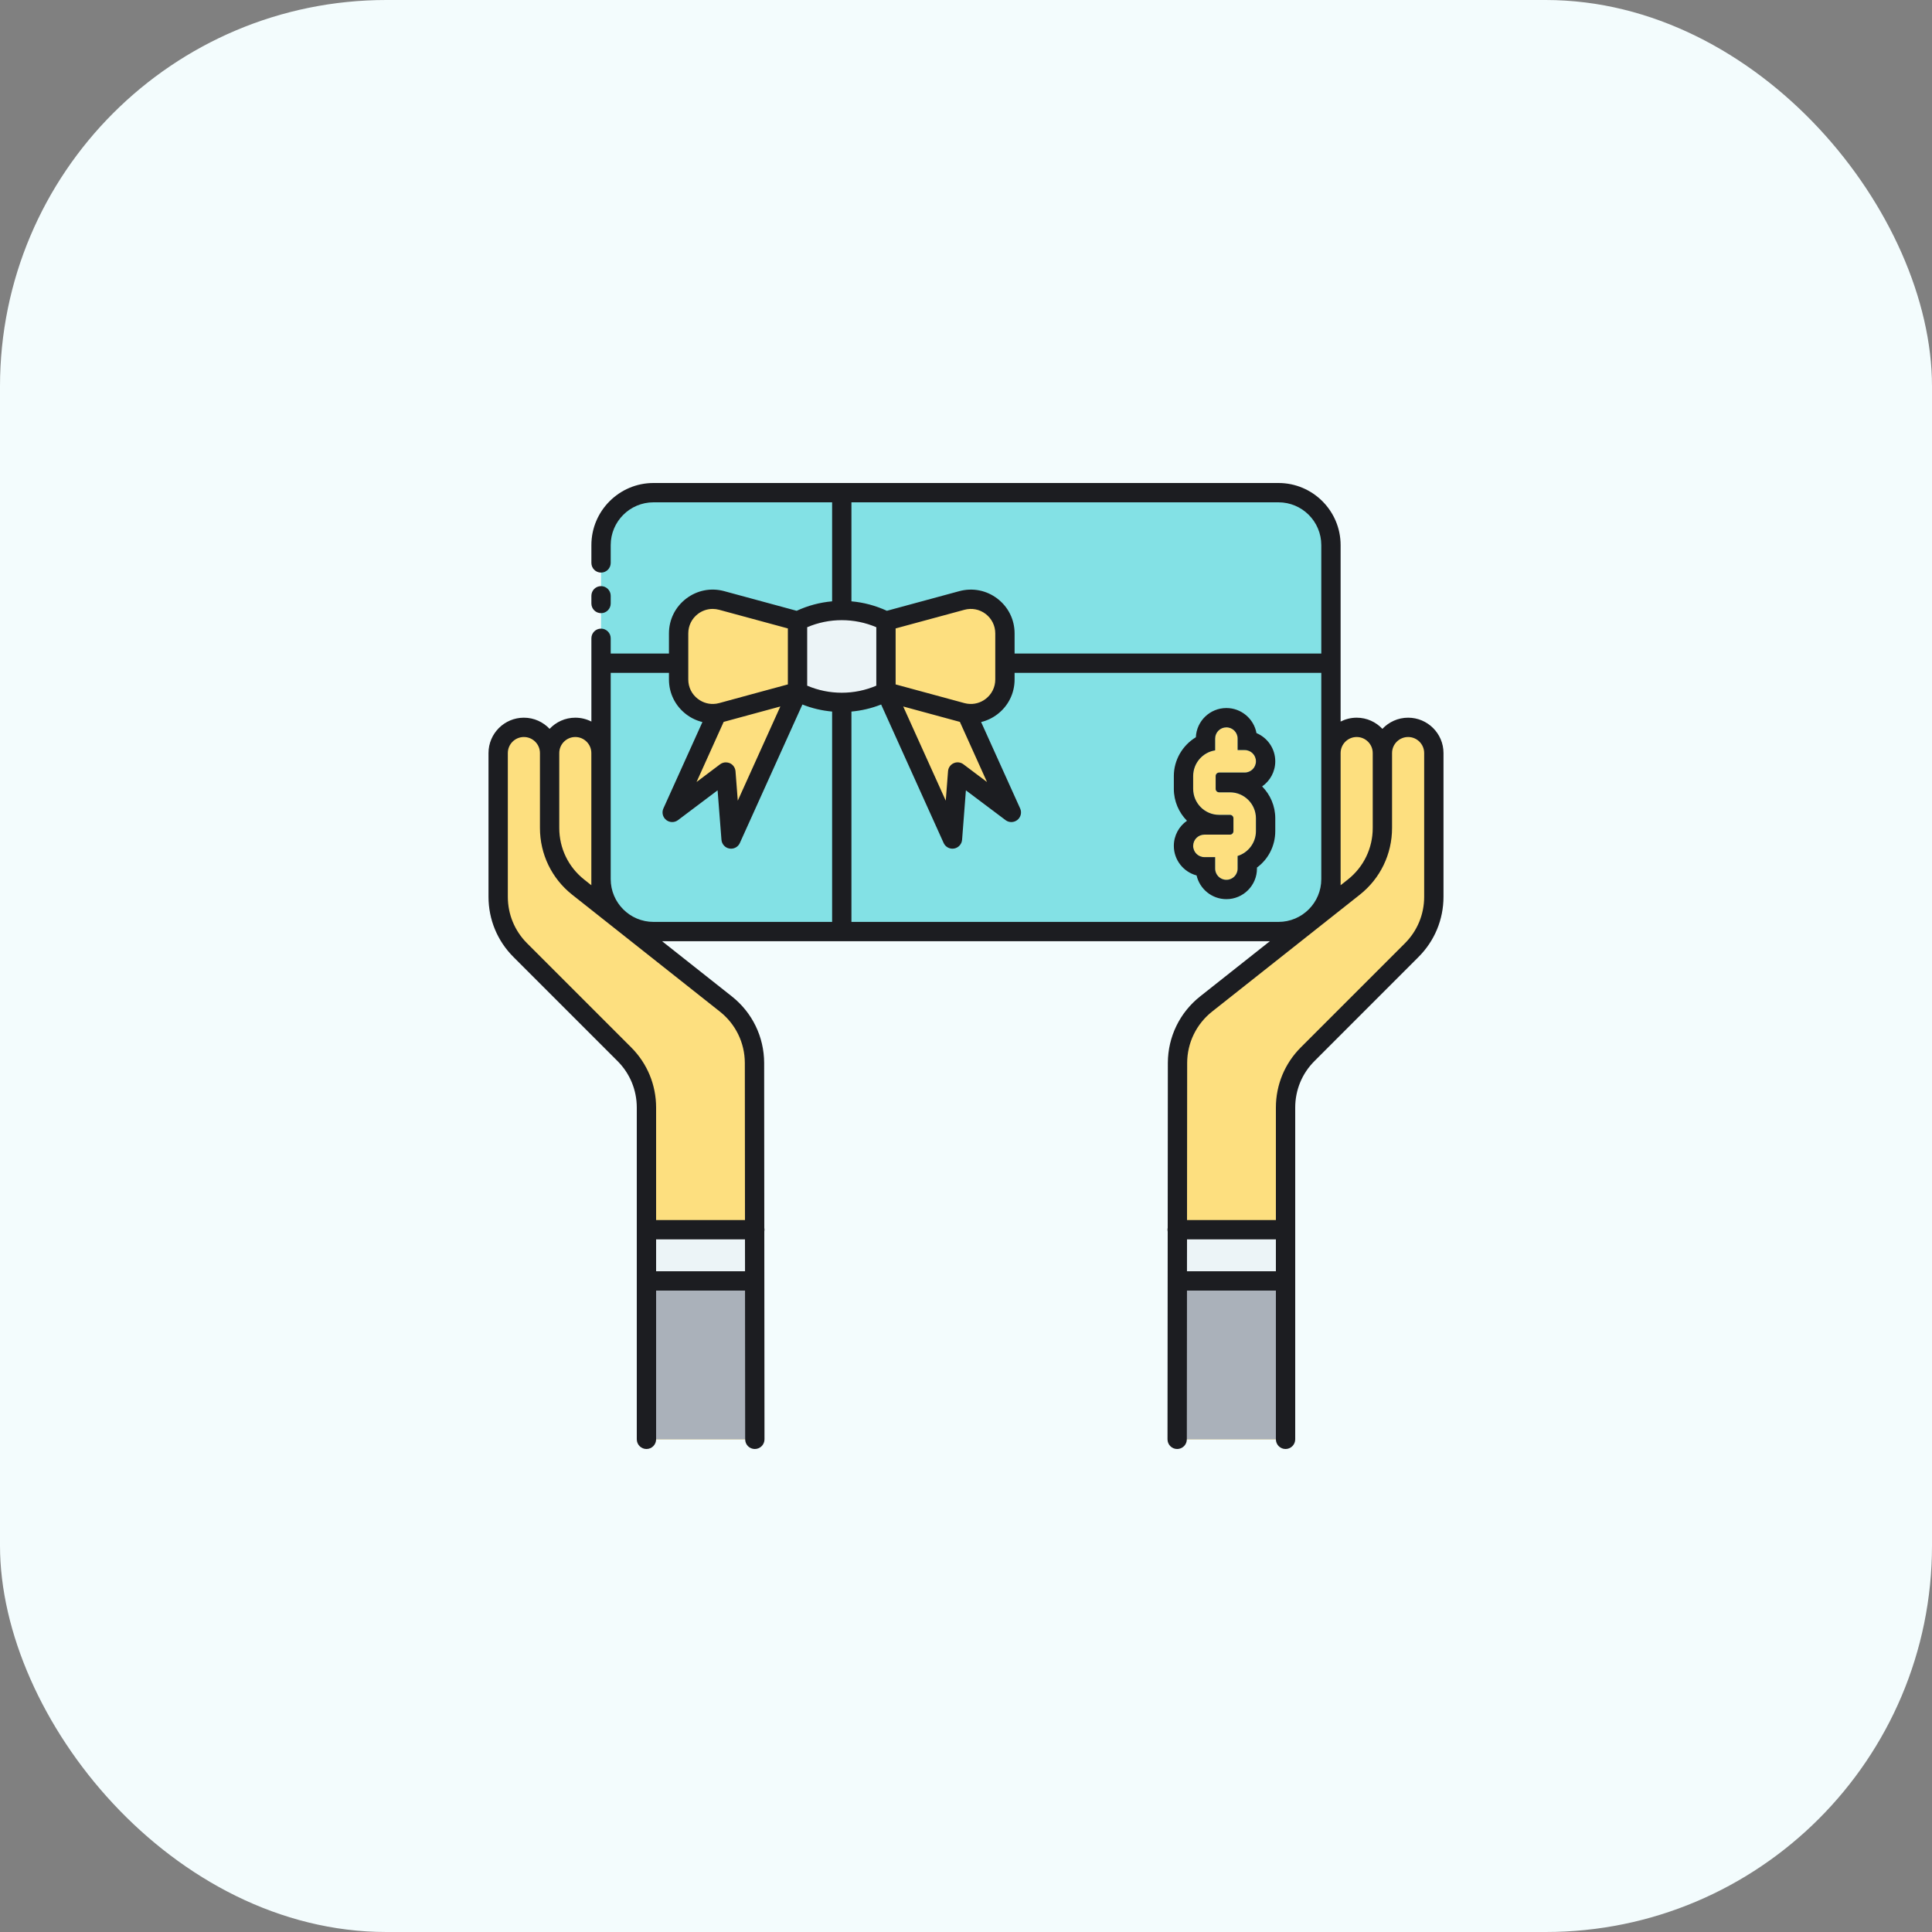
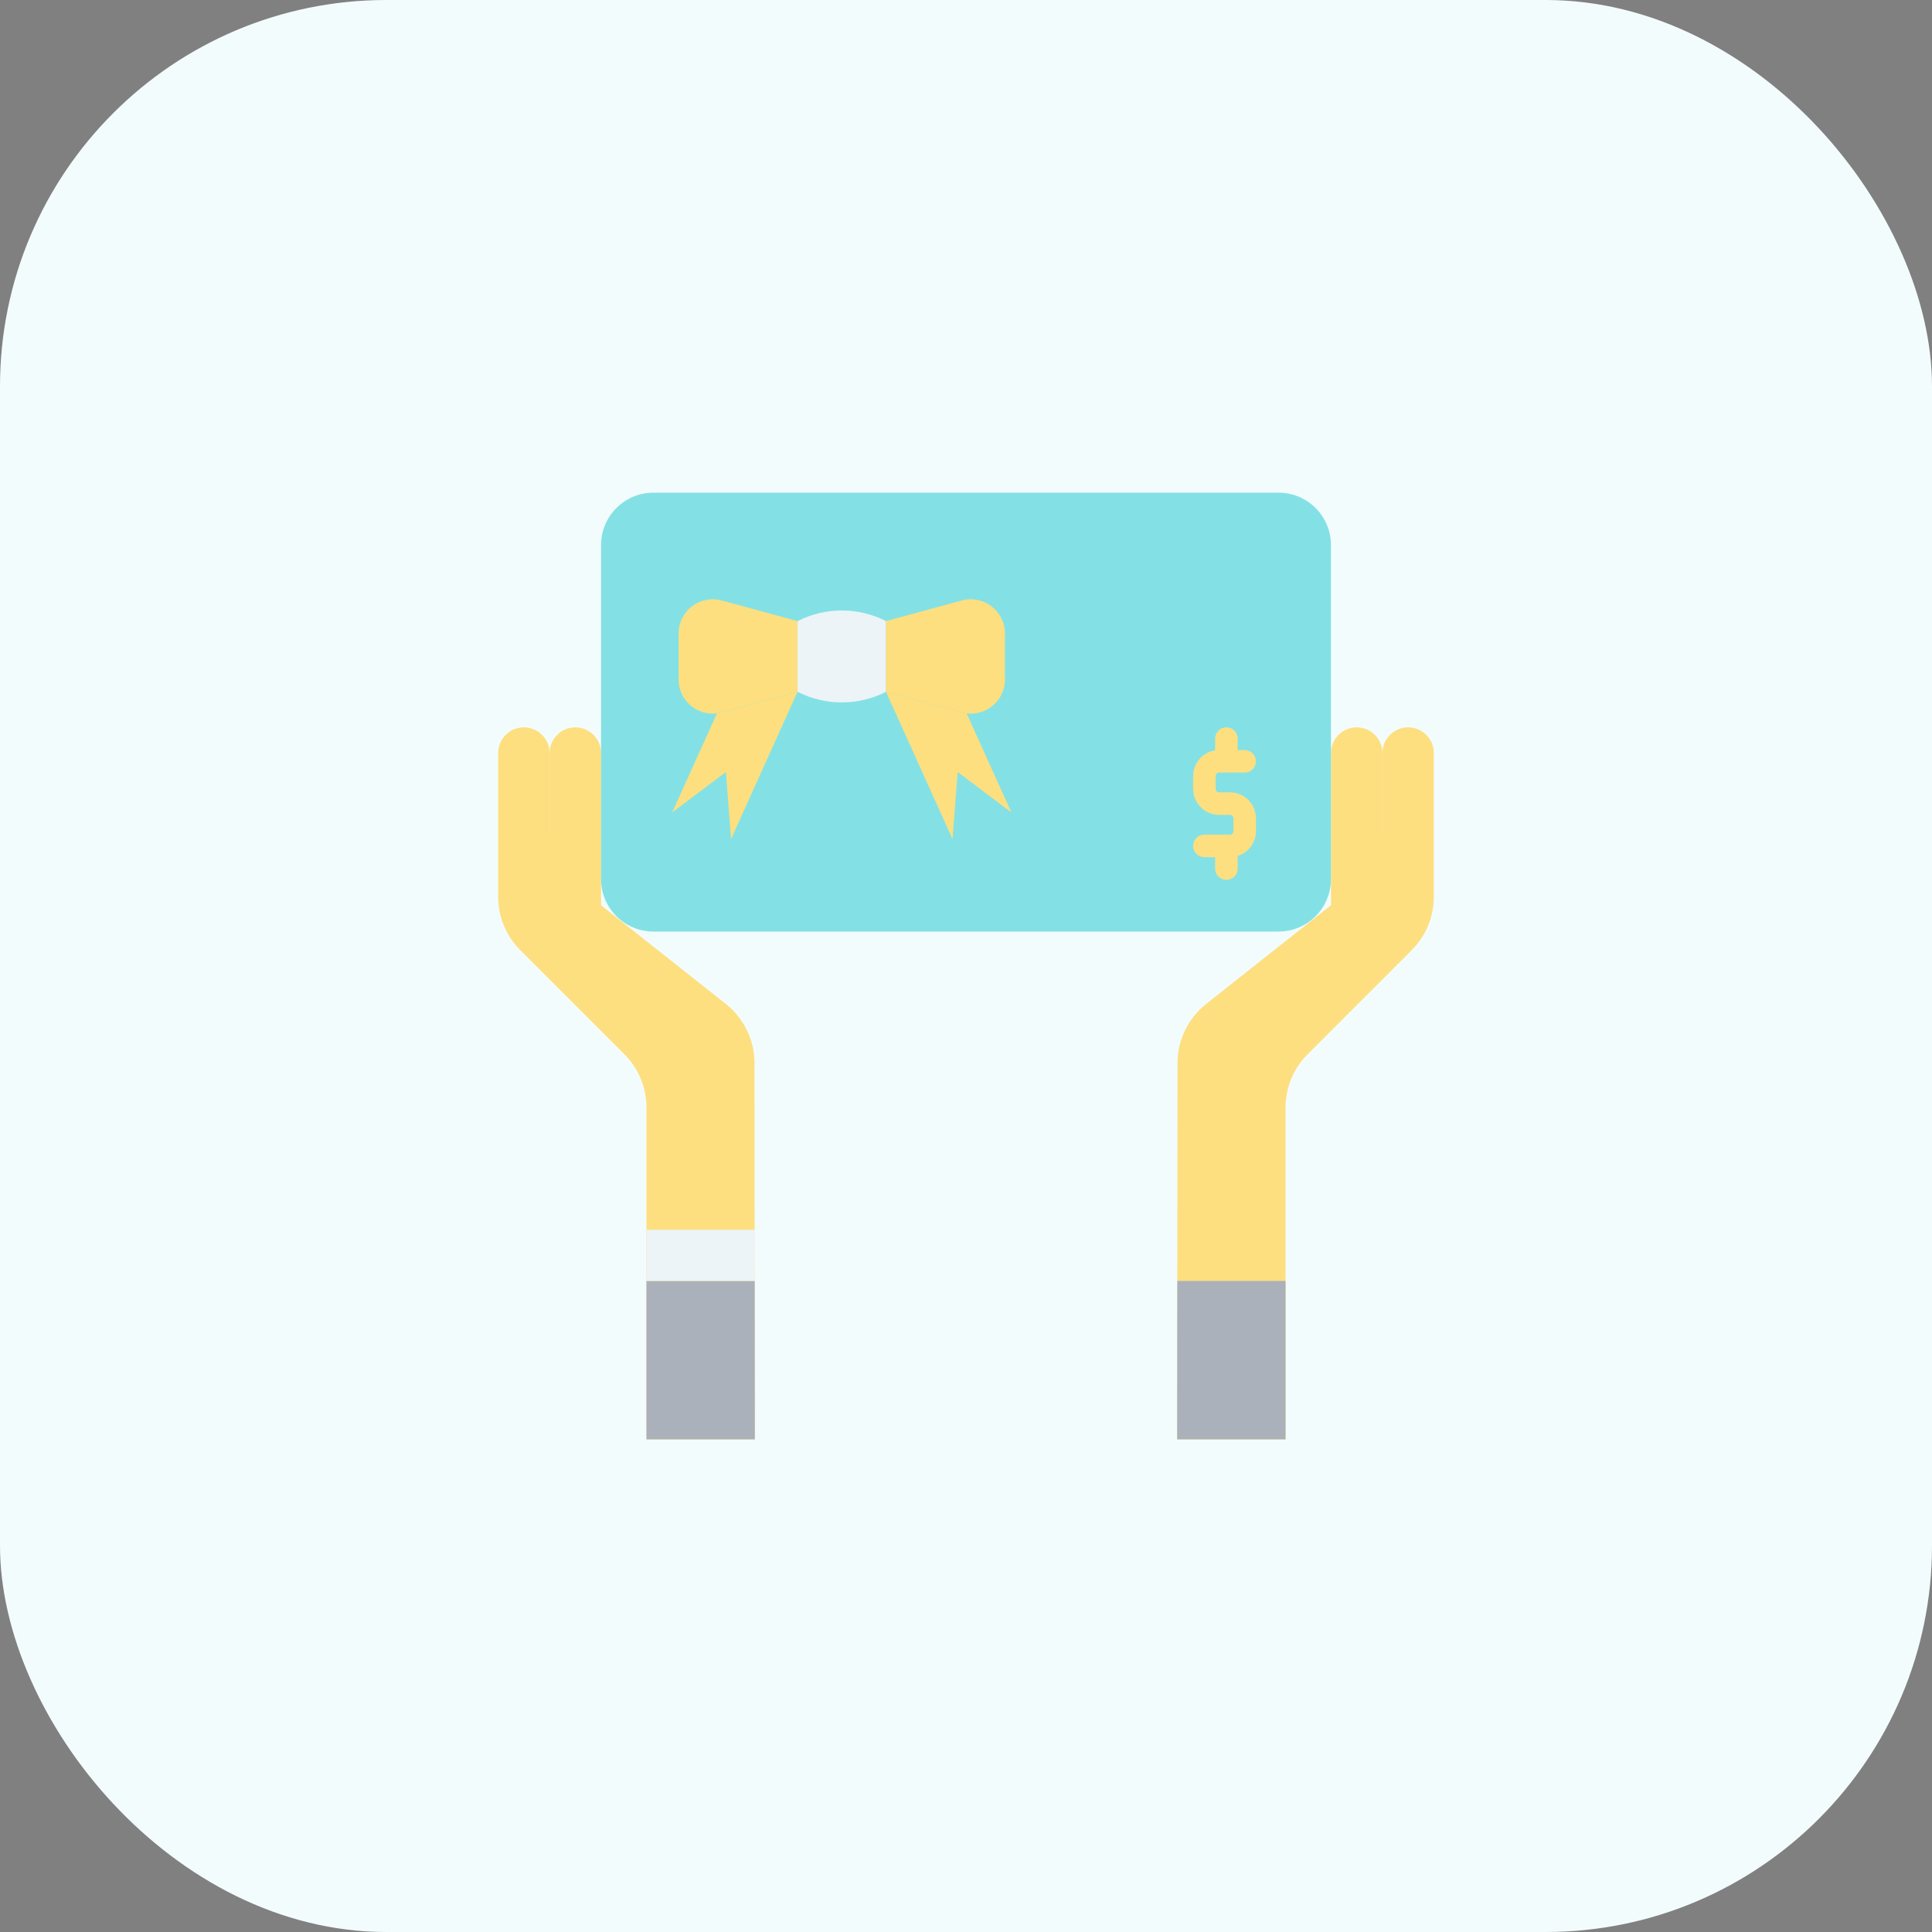
<svg xmlns="http://www.w3.org/2000/svg" width="40" height="40" viewBox="0 0 40 40" fill="none">
  <rect x="0" y="0" width="40" height="40" fill="#808080" stroke="none" />
  <rect width="40" height="40" rx="8" fill="#F3FCFD" />
  <g clip-path="url(#clip0_25_392059)">
    <path d="M11.911 15.059C12.205 15.059 12.444 15.297 12.444 15.591V18.741H11.379V15.591C11.379 15.297 11.617 15.059 11.911 15.059Z" fill="#FDDF7F" />
    <path d="M28.089 15.059C27.795 15.059 27.557 15.297 27.557 15.591V18.741H28.622V15.591C28.621 15.297 28.383 15.059 28.089 15.059Z" fill="#FDDF7F" />
    <path d="M13.384 29.8V22.932C13.384 22.517 13.22 22.119 12.926 21.826L10.772 19.672C10.479 19.379 10.314 18.981 10.314 18.566V15.591C10.314 15.297 10.552 15.059 10.846 15.059C11.14 15.059 11.379 15.297 11.379 15.591V17.142C11.379 17.62 11.597 18.072 11.972 18.368L15.028 20.786C15.401 21.081 15.619 21.53 15.621 22.006L15.628 29.8" fill="#FDDF7F" />
    <path d="M26.616 29.8V22.932C26.616 22.517 26.78 22.119 27.074 21.826L29.228 19.672C29.521 19.379 29.686 18.981 29.686 18.566V15.591C29.686 15.297 29.448 15.059 29.154 15.059C28.86 15.059 28.621 15.297 28.621 15.591V17.142C28.621 17.62 28.403 18.072 28.028 18.368L24.972 20.786C24.599 21.081 24.381 21.53 24.379 22.006L24.372 29.8" fill="#FDDF7F" />
    <path d="M13.384 26.52V29.8H15.628L15.625 26.52H13.384Z" fill="#AAB1BA" />
    <path d="M13.384 26.52V25.46H15.628L15.625 26.52H13.384Z" fill="#ECF4F7" />
-     <path d="M24.372 26.52V25.46H26.616L26.613 26.52H24.372Z" fill="#ECF4F7" />
    <path d="M26.47 19.287H13.53C12.93 19.287 12.444 18.801 12.444 18.201V11.286C12.444 10.686 12.93 10.2 13.53 10.2H26.47C27.07 10.2 27.556 10.686 27.556 11.286V18.201C27.556 18.801 27.07 19.287 26.47 19.287Z" fill="#83E1E5" />
    <path d="M24.375 26.52L24.372 29.8H26.616V26.52H24.375Z" fill="#AAB1BA" />
    <path d="M25.465 16.404H25.353H25.241C25.201 16.404 25.169 16.372 25.169 16.332V16.067C25.169 16.027 25.201 15.995 25.241 15.995H25.77C25.899 15.995 26.003 15.891 26.003 15.762C26.003 15.633 25.899 15.529 25.77 15.529H25.624V15.292C25.624 15.163 25.52 15.059 25.391 15.059C25.262 15.059 25.158 15.163 25.158 15.292V15.535C24.9 15.575 24.703 15.799 24.703 16.067V16.332C24.703 16.629 24.944 16.871 25.241 16.871H25.353H25.465C25.505 16.871 25.537 16.903 25.537 16.943V17.207C25.537 17.247 25.505 17.28 25.465 17.28H24.936C24.807 17.28 24.703 17.384 24.703 17.513C24.703 17.642 24.807 17.746 24.936 17.746H25.158V17.983C25.158 18.112 25.262 18.216 25.391 18.216C25.52 18.216 25.624 18.112 25.624 17.983V17.722C25.843 17.654 26.003 17.449 26.003 17.207V16.943C26.003 16.646 25.762 16.404 25.465 16.404Z" fill="#FDDF7F" />
    <path d="M14.941 14.75L16.512 14.323V12.859L14.941 12.432C14.492 12.31 14.05 12.648 14.05 13.114V14.068C14.05 14.534 14.492 14.872 14.941 14.75Z" fill="#FDDF7F" />
    <path d="M18.344 14.323C17.768 14.616 17.088 14.616 16.513 14.323V12.859C17.088 12.566 17.768 12.566 18.344 12.859V14.323Z" fill="#ECF4F7" />
    <path d="M14.844 14.769L13.917 16.82L15.029 15.984L15.136 17.371L16.512 14.323L16.512 14.323L14.941 14.75C14.909 14.759 14.876 14.765 14.844 14.769Z" fill="#FDDF7F" />
    <path d="M19.914 14.75L18.343 14.323V12.859L19.914 12.432C20.363 12.31 20.806 12.648 20.806 13.114V14.068C20.806 14.534 20.363 14.872 19.914 14.75Z" fill="#FDDF7F" />
    <path d="M20.013 14.769L20.939 16.82L19.828 15.984L19.72 17.371L18.344 14.323L18.344 14.323L19.915 14.75C19.948 14.759 19.98 14.765 20.013 14.769Z" fill="#FDDF7F" />
-     <path d="M29.154 14.859C28.944 14.859 28.755 14.948 28.621 15.09C28.487 14.948 28.298 14.859 28.089 14.859C27.969 14.859 27.856 14.888 27.756 14.939V11.286C27.756 10.577 27.179 10 26.47 10H13.53C12.821 10 12.244 10.577 12.244 11.286V11.655C12.244 11.765 12.333 11.855 12.444 11.855C12.554 11.855 12.644 11.765 12.644 11.655V11.286C12.644 10.797 13.041 10.4 13.53 10.4H17.228V12.45C16.976 12.472 16.727 12.538 16.494 12.646L14.994 12.239C14.719 12.164 14.432 12.221 14.206 12.394C13.98 12.567 13.85 12.829 13.85 13.114V13.531H12.644V13.215C12.644 13.105 12.554 13.015 12.444 13.015C12.333 13.015 12.244 13.105 12.244 13.215V14.939C12.144 14.888 12.031 14.859 11.911 14.859C11.701 14.859 11.512 14.948 11.379 15.09C11.245 14.948 11.056 14.859 10.846 14.859C10.442 14.859 10.114 15.187 10.114 15.591V18.567C10.114 19.037 10.297 19.48 10.63 19.813L12.785 21.968C13.042 22.225 13.184 22.568 13.184 22.932V29.8C13.184 29.91 13.274 30 13.384 30C13.495 30 13.584 29.91 13.584 29.8V26.72H15.425L15.428 29.8C15.428 29.911 15.517 30 15.628 30H15.628C15.738 30 15.828 29.91 15.828 29.8L15.825 26.52C15.825 26.52 15.825 26.52 15.825 26.52L15.824 25.498C15.826 25.486 15.828 25.473 15.828 25.46C15.828 25.447 15.826 25.433 15.824 25.421L15.821 22.006C15.819 21.466 15.575 20.964 15.152 20.629L13.708 19.487H26.291L24.848 20.629C24.425 20.964 24.181 21.466 24.179 22.006L24.176 25.421C24.173 25.434 24.172 25.447 24.172 25.46C24.172 25.473 24.173 25.486 24.176 25.499L24.172 29.8C24.172 29.91 24.261 30 24.372 30H24.372C24.482 30 24.572 29.911 24.572 29.8L24.575 26.72H26.416V29.8C26.416 29.91 26.505 30 26.616 30C26.726 30 26.816 29.91 26.816 29.8V26.52V22.932C26.816 22.568 26.957 22.225 27.215 21.968L29.369 19.813C29.702 19.48 29.886 19.037 29.886 18.566V15.591C29.886 15.187 29.557 14.859 29.154 14.859ZM28.089 15.259C28.272 15.259 28.421 15.408 28.421 15.591V17.142C28.421 17.562 28.233 17.951 27.904 18.211L27.756 18.328V15.591C27.756 15.408 27.905 15.259 28.089 15.259ZM16.156 14.627L15.275 16.577L15.228 15.968C15.222 15.895 15.177 15.831 15.111 15.801C15.085 15.79 15.056 15.784 15.029 15.784C14.986 15.784 14.944 15.797 14.908 15.824L14.421 16.191L14.983 14.945C14.987 14.945 14.99 14.944 14.993 14.943C14.994 14.943 14.994 14.943 14.994 14.943L15.379 14.838L16.156 14.627ZM16.712 12.986C17.168 12.791 17.688 12.791 18.143 12.986V14.196C17.688 14.391 17.168 14.391 16.712 14.196V12.986ZM17.628 14.732C17.837 14.713 18.044 14.665 18.243 14.586L19.537 17.453C19.57 17.526 19.642 17.571 19.72 17.571C19.731 17.571 19.743 17.57 19.754 17.568C19.844 17.552 19.912 17.477 19.919 17.386L19.998 16.363L20.819 16.98C20.891 17.035 20.992 17.033 21.064 16.976C21.135 16.919 21.159 16.821 21.121 16.738L20.313 14.949C20.433 14.92 20.548 14.866 20.65 14.788C20.876 14.615 21.006 14.353 21.006 14.068V13.931H27.356V18.201C27.356 18.69 26.959 19.087 26.47 19.087H17.628V14.732ZM18.543 14.17V13.011L19.967 12.625C20.12 12.583 20.281 12.615 20.407 12.711C20.533 12.808 20.606 12.955 20.606 13.114V14.068C20.606 14.227 20.533 14.374 20.407 14.47C20.299 14.553 20.165 14.588 20.033 14.57C20.026 14.569 20.02 14.568 20.015 14.567C19.999 14.564 19.983 14.561 19.967 14.557L18.543 14.17ZM19.862 14.943C19.866 14.944 19.869 14.945 19.873 14.945L20.435 16.191L19.947 15.824C19.889 15.78 19.811 15.771 19.745 15.801C19.678 15.831 19.633 15.895 19.628 15.968L19.581 16.577L18.7 14.627L19.862 14.943ZM26.47 10.4C26.959 10.4 27.356 10.797 27.356 11.286V13.531H21.006V13.114C21.006 12.829 20.876 12.567 20.65 12.394C20.424 12.221 20.137 12.165 19.862 12.239L18.362 12.646C18.128 12.538 17.88 12.472 17.628 12.45V10.4H26.47ZM14.25 13.114C14.25 12.955 14.322 12.808 14.449 12.711C14.538 12.643 14.645 12.607 14.755 12.607C14.8 12.607 14.845 12.613 14.889 12.625L16.312 13.011V14.17L15.766 14.318L14.889 14.557C14.889 14.557 14.888 14.557 14.888 14.557C14.872 14.561 14.857 14.564 14.841 14.567C14.835 14.568 14.829 14.569 14.823 14.57C14.691 14.588 14.557 14.553 14.449 14.47C14.322 14.374 14.25 14.227 14.25 14.068L14.25 13.114ZM13.85 13.931V14.068C13.85 14.353 13.98 14.615 14.206 14.788C14.308 14.866 14.422 14.92 14.543 14.949L13.735 16.738C13.697 16.821 13.721 16.919 13.792 16.976C13.863 17.033 13.964 17.035 14.037 16.98L14.857 16.363L14.937 17.386C14.944 17.477 15.011 17.552 15.101 17.568C15.113 17.57 15.125 17.571 15.136 17.571C15.213 17.571 15.286 17.526 15.318 17.453L16.613 14.586C16.811 14.665 17.018 14.713 17.228 14.732V19.087H13.53C13.041 19.087 12.644 18.689 12.644 18.201V13.931H13.85ZM11.911 15.259C12.094 15.259 12.243 15.408 12.243 15.591V18.328L12.096 18.211C11.767 17.951 11.579 17.562 11.579 17.142V15.591C11.579 15.408 11.728 15.259 11.911 15.259ZM13.584 26.32V25.66H15.424L15.425 26.32H13.584ZM15.421 22.006L15.424 25.26H13.584V22.932C13.584 22.461 13.401 22.018 13.068 21.685L10.913 19.53C10.656 19.273 10.514 18.931 10.514 18.566V15.591C10.514 15.408 10.663 15.259 10.846 15.259C11.03 15.259 11.179 15.408 11.179 15.591V16.32V17.142C11.179 17.685 11.423 18.189 11.848 18.525L14.903 20.943C15.231 21.202 15.419 21.59 15.421 22.006ZM24.575 26.32L24.576 25.66H26.416V26.32H24.575ZM29.486 18.566C29.486 18.931 29.344 19.273 29.087 19.53L26.932 21.685C26.599 22.018 26.416 22.461 26.416 22.932V25.26H24.576L24.579 22.007C24.58 21.59 24.769 21.202 25.096 20.943L28.152 18.525C28.577 18.189 28.821 17.685 28.821 17.142V16.99V15.591C28.821 15.408 28.97 15.259 29.154 15.259C29.337 15.259 29.486 15.408 29.486 15.591V18.566H29.486ZM12.244 12.495V12.335C12.244 12.225 12.333 12.135 12.444 12.135C12.554 12.135 12.644 12.225 12.644 12.335V12.495C12.644 12.605 12.554 12.695 12.444 12.695C12.333 12.695 12.244 12.605 12.244 12.495ZM26.403 15.762C26.403 15.499 26.242 15.273 26.014 15.178C25.96 14.883 25.701 14.659 25.391 14.659C25.051 14.659 24.773 14.928 24.759 15.264C24.484 15.43 24.303 15.733 24.303 16.067V16.332C24.303 16.589 24.407 16.823 24.575 16.993C24.41 17.107 24.303 17.298 24.303 17.513C24.303 17.806 24.503 18.053 24.774 18.125C24.839 18.406 25.091 18.616 25.391 18.616C25.74 18.616 26.024 18.332 26.024 17.983V17.962C26.259 17.789 26.403 17.513 26.403 17.207V16.943C26.403 16.685 26.299 16.452 26.131 16.282C26.295 16.168 26.403 15.977 26.403 15.762ZM25.241 16.404H25.353H25.465C25.762 16.404 26.003 16.646 26.003 16.943V17.207C26.003 17.449 25.843 17.654 25.624 17.722V17.983C25.624 18.112 25.52 18.216 25.391 18.216C25.262 18.216 25.158 18.112 25.158 17.983V17.746H24.936C24.807 17.746 24.703 17.642 24.703 17.513C24.703 17.384 24.807 17.28 24.936 17.28H25.465C25.505 17.28 25.537 17.247 25.537 17.207V16.943C25.537 16.903 25.505 16.871 25.465 16.871H25.353H25.241C24.944 16.871 24.703 16.629 24.703 16.332V16.067C24.703 15.799 24.9 15.575 25.158 15.535V15.292C25.158 15.163 25.262 15.059 25.391 15.059C25.52 15.059 25.624 15.163 25.624 15.292V15.529H25.77C25.899 15.529 26.003 15.633 26.003 15.762C26.003 15.891 25.899 15.995 25.77 15.995H25.241C25.201 15.995 25.169 16.028 25.169 16.067V16.332C25.169 16.372 25.201 16.404 25.241 16.404Z" fill="#1C1D21" />
  </g>
  <defs>
    <clipPath id="clip0_25_392059">
      <rect width="20" height="20" fill="white" transform="translate(10 10)" />
    </clipPath>
  </defs>
</svg>